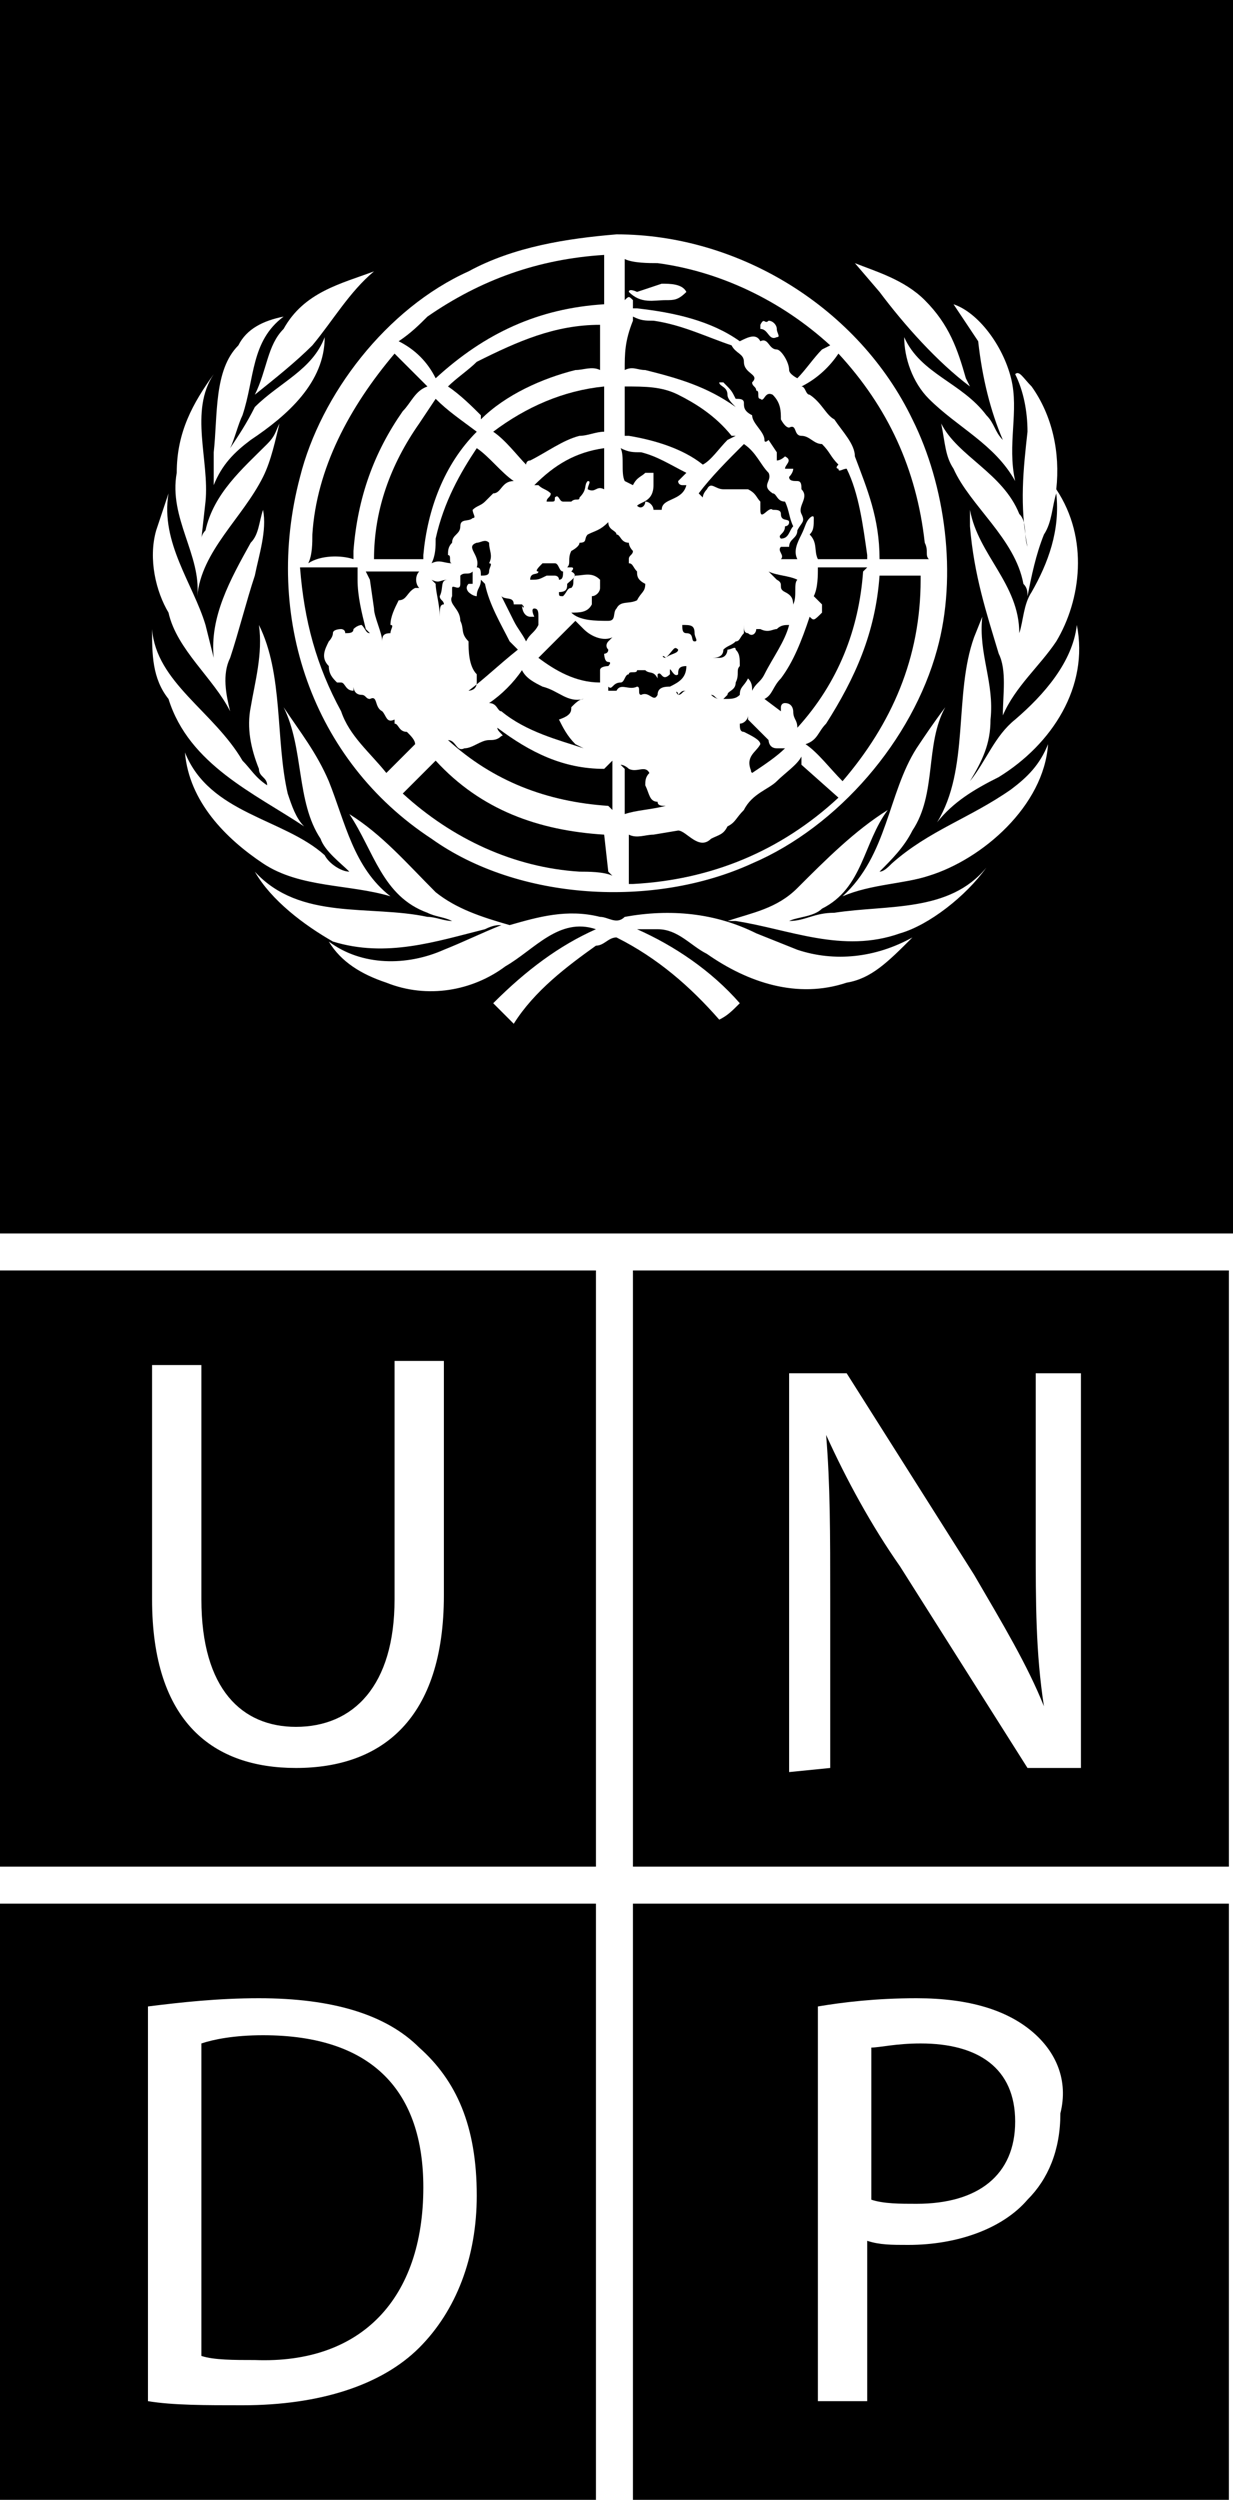
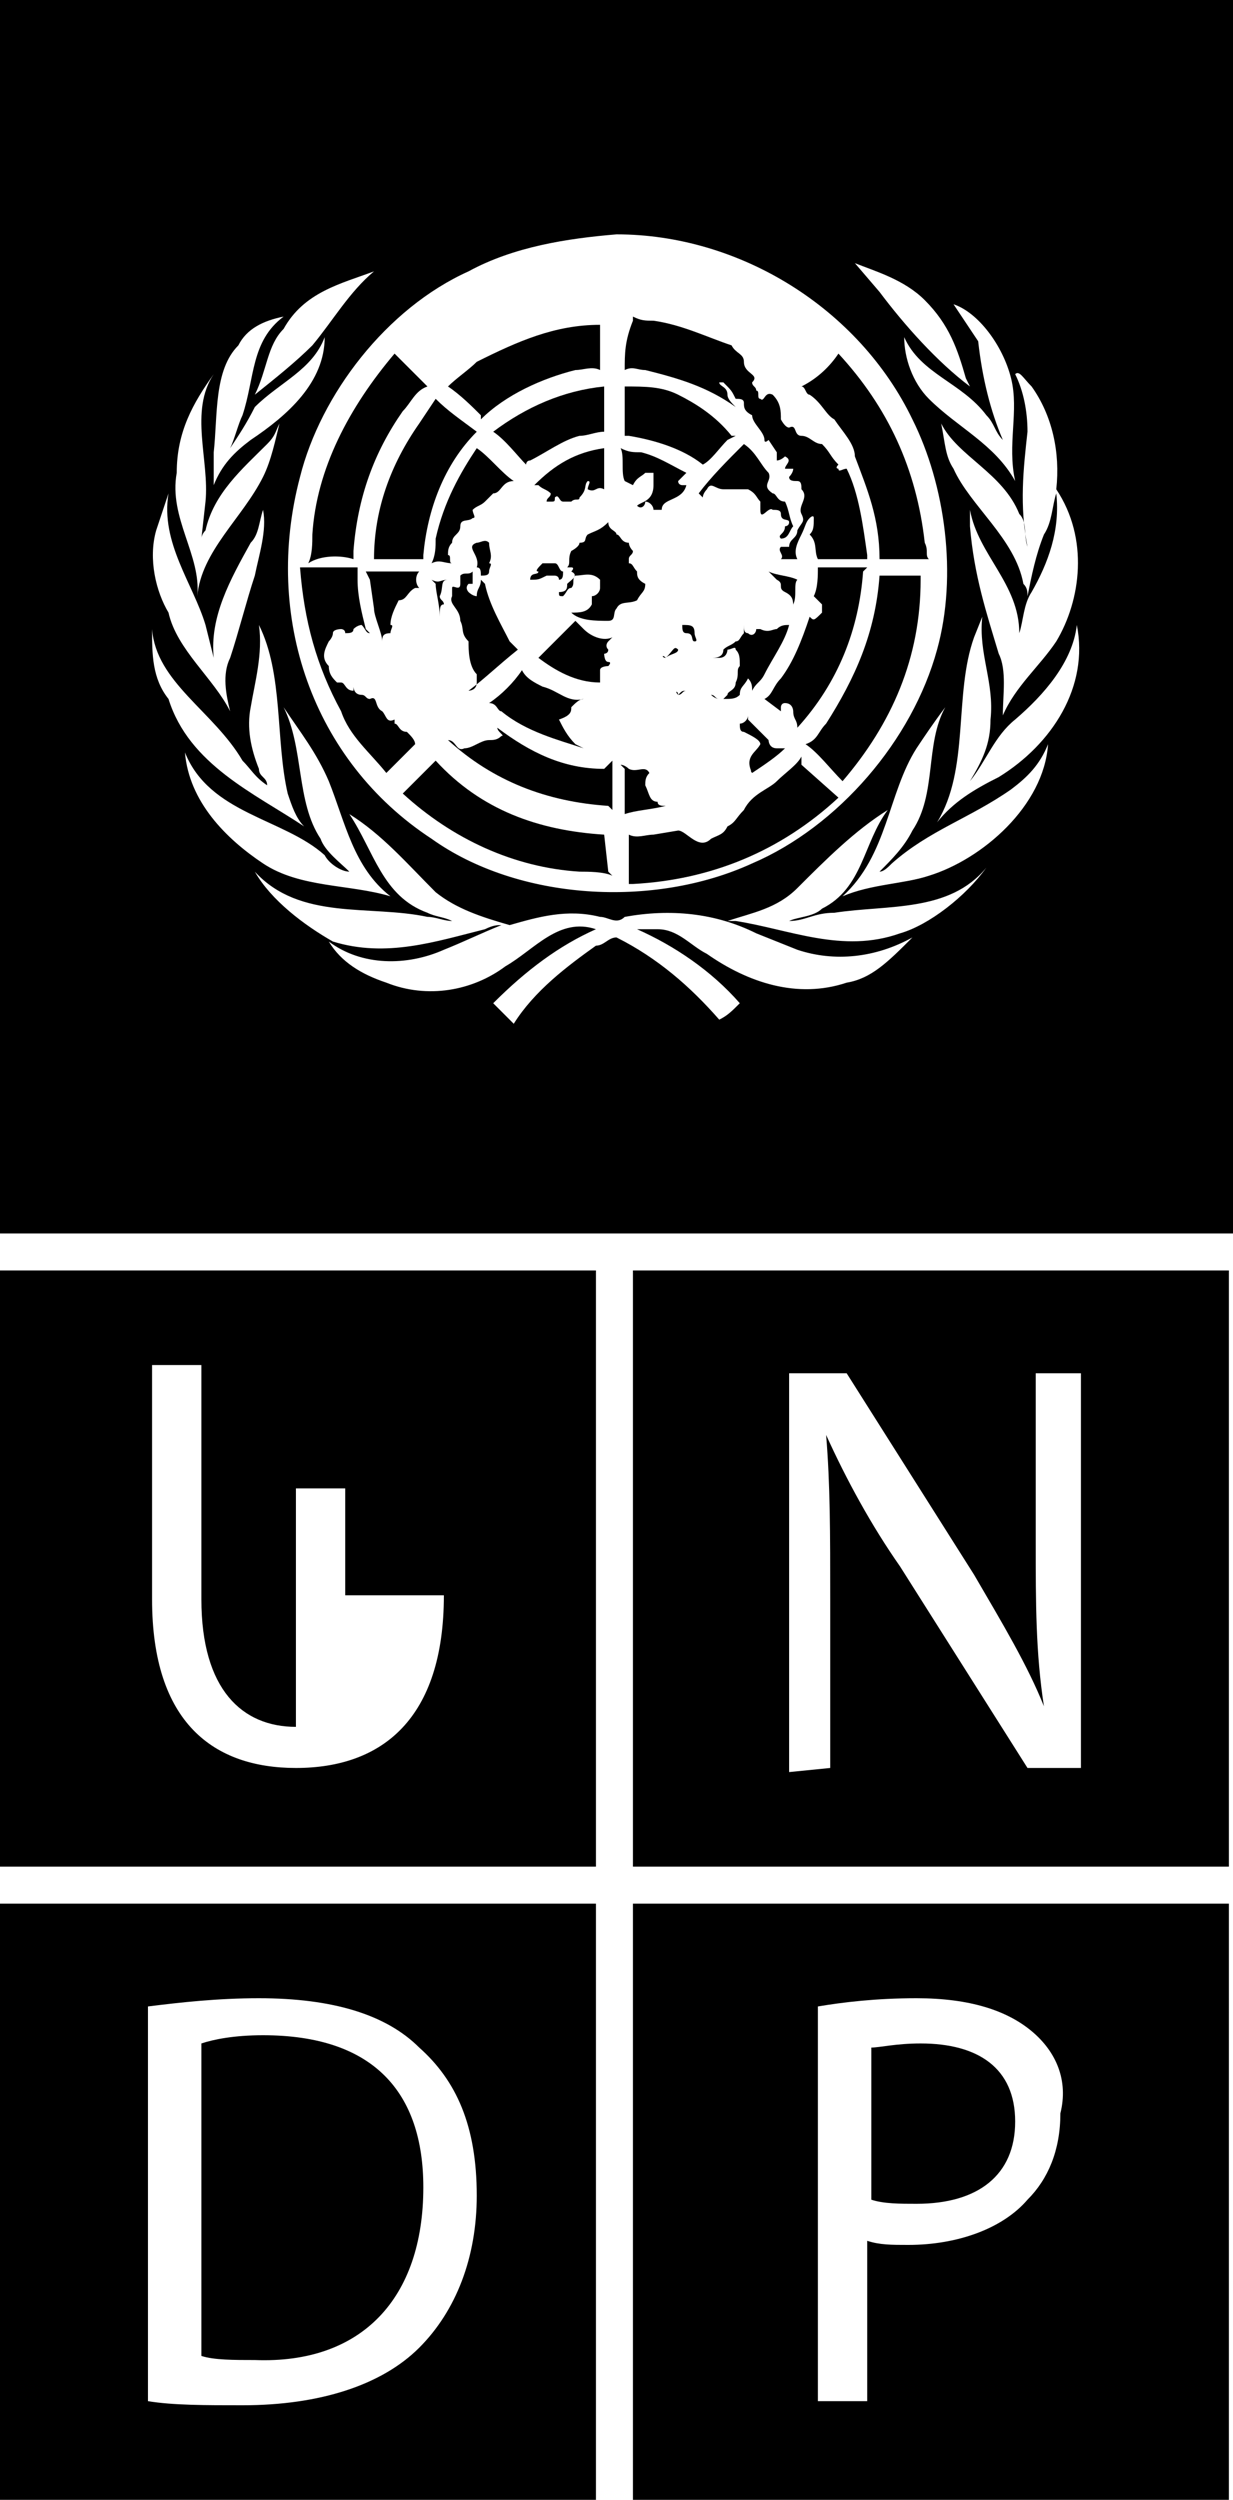
<svg xmlns="http://www.w3.org/2000/svg" version="1.1" id="Layer_1" x="0px" y="0px" viewBox="0 0 30 60.8" style="enable-background:new 0 0 30 60.8;" xml:space="preserve">
-   <path d="M0,30.9v14.5h14.5V30.9H0z M10.8,38.8c0,3-1.5,4.2-3.6,4.2c-2,0-3.5-1.1-3.5-4.1v-5.7h1.2v5.7c0,2.2,1,3.1,2.3,3.1  c1.4,0,2.4-1,2.4-3.1v-5.8h1.2V38.8z" />
+   <path d="M0,30.9v14.5h14.5V30.9H0z M10.8,38.8c0,3-1.5,4.2-3.6,4.2c-2,0-3.5-1.1-3.5-4.1v-5.7h1.2v5.7c0,2.2,1,3.1,2.3,3.1  v-5.8h1.2V38.8z" />
  <path d="M15.4,30.9v14.5h14.5V30.9H15.4z M26.3,43H25l-3.1-4.9c-0.7-1-1.3-2.1-1.8-3.2c0.1,1.2,0.1,2.4,0.1,4V43l-1,0.1v-9.7h1.4  l3.1,4.9c0.7,1.2,1.3,2.2,1.7,3.2c-0.2-1.3-0.2-2.5-0.2-4v-4.1h1.1V43z" />
  <path d="M15.4,46.3v14.5h14.5V46.3H15.4z M25.8,51.4c0,0.9-0.3,1.6-0.8,2.1c-0.6,0.7-1.7,1.1-2.9,1.1c-0.4,0-0.7,0-1-0.1v3.9h-1.2  v-9.6c0.6-0.1,1.4-0.2,2.4-0.2c1.3,0,2.2,0.3,2.8,0.8C25.7,49.9,26,50.6,25.8,51.4z" />
  <path d="M22.3,53.6c-0.4,0-0.8,0-1.1-0.1v-3.7c0.2,0,0.6-0.1,1.2-0.1c1.4,0,2.3,0.6,2.3,1.9C24.7,52.9,23.8,53.6,22.3,53.6" />
  <path d="M0,46.3v14.5h14.5V46.3H0z M10.2,57.1c-0.9,0.9-2.4,1.4-4.3,1.4c-0.9,0-1.7,0-2.3-0.1v-9.6c0.8-0.1,1.7-0.2,2.7-0.2  c1.8,0,3.1,0.4,3.9,1.2c0.9,0.8,1.4,1.9,1.4,3.6C11.6,54.9,11.1,56.2,10.2,57.1z" />
  <path d="M6.2,57.4c-0.5,0-1,0-1.3-0.1v-7.6c0.3-0.1,0.8-0.2,1.5-0.2c2.7,0,3.9,1.4,3.9,3.7C10.3,55.9,8.8,57.5,6.2,57.4" />
  <g>
    <path d="M16.2,16C16.1,15.9,16.1,16,16.2,16L16.2,16z" />
    <path d="M10.9,9.4c0.3,0.2,0.6,0.5,0.8,0.7v0.1c0.6-0.6,1.5-1,2.3-1.2c0.2,0,0.4-0.1,0.6,0V7.9c-1.1,0-2,0.4-3,0.9   C11.4,9,11.1,9.2,10.9,9.4z" />
-     <path d="M15.5,16.7c0.1,0,0,0.2,0.1,0.2c0.2-0.1,0.3,0.2,0.4,0c0-0.2,0.2-0.2,0.3-0.2c0.2-0.1,0.4-0.2,0.4-0.5   c-0.2,0-0.2,0.1-0.2,0.2c-0.1,0.1-0.2-0.2-0.2-0.1v0.1c-0.2,0.2-0.2-0.1-0.3,0v0.1c-0.1-0.2-0.2-0.1-0.3-0.2h-0.2   c0,0.1-0.2,0-0.2,0.1c-0.1,0-0.1,0.2-0.2,0.2c-0.2,0-0.2,0.2-0.3,0.1v0.1H15C15.1,16.6,15.3,16.8,15.5,16.7z" />
    <path d="M14.7,20.3c-1.6-0.1-3-0.6-4.1-1.8l-0.8,0.8c1.2,1.1,2.7,1.8,4.3,1.9c0.2,0,0.6,0,0.8,0.1l-0.1-0.1L14.7,20.3z" />
    <path d="M10.2,10.3c-0.7,1-1.1,2.1-1.1,3.3h1.2v-0.1c0.1-1.1,0.5-2.2,1.3-3c-0.4-0.3-0.7-0.5-1-0.8L10.2,10.3z" />
    <path d="M9,14.1l0.1,0.7c0,0.2,0.2,0.6,0.2,0.8c0-0.1,0-0.2,0.2-0.2c0-0.1,0.1-0.2,0-0.2c0-0.2,0.1-0.4,0.2-0.6   c0.2,0,0.2-0.2,0.4-0.3c0,0,0.1,0,0.1,0c-0.1-0.1-0.1-0.3,0-0.4H8.9L9,14.1z" />
    <path d="M12.1,17.7c0,0.1,0.2,0.2,0.1,0.2C12.1,18,12,18,11.9,18c-0.2,0-0.4,0.2-0.6,0.2c-0.2,0.1-0.2-0.2-0.4-0.2   c1.1,1,2.4,1.5,3.9,1.6l0.1,0.1v-1.2l-0.2,0.2C13.7,18.7,12.9,18.3,12.1,17.7z" />
    <path d="M18.3,18.8c0.3-0.2,0.6-0.4,0.8-0.6h-0.2c-0.2,0-0.2-0.2-0.2-0.2l-0.5-0.5v-0.1c0,0.1-0.1,0.2-0.2,0.2c0,0.1,0,0.2,0.1,0.2   c0.2,0.1,0.4,0.2,0.4,0.3C18.4,18.3,18.1,18.4,18.3,18.8C18.4,18.7,18.2,18.7,18.3,18.8z" />
    <path d="M19.7,15c-0.2,0.6-0.4,1.1-0.7,1.5c-0.2,0.2-0.2,0.4-0.4,0.5l0.4,0.3v-0.1c0,0,0-0.1,0.1-0.1c0.2,0,0.2,0.2,0.2,0.2   c0,0.2,0.1,0.2,0.1,0.4c1-1.1,1.5-2.4,1.6-3.8l0.1-0.1h-1.2c0,0.2,0,0.5-0.1,0.7l0.2,0.2v0.2C19.8,15.1,19.8,15.1,19.7,15z" />
    <path d="M17.7,16.9c0,0-0.1,0.1-0.1,0.1c0.2,0,0.3,0,0.4-0.1c0-0.2,0.1-0.2,0.2-0.4c0.1,0.1,0.1,0.2,0.1,0.3   c0.1-0.2,0.2-0.2,0.3-0.4c0.2-0.4,0.5-0.8,0.6-1.2c-0.1,0-0.2,0-0.3,0.1c-0.1,0-0.2,0.1-0.4,0h-0.1c0,0.1-0.1,0.2-0.2,0.1   c-0.1,0-0.1-0.1-0.1-0.2v0.2c-0.1,0.1-0.1,0.2-0.2,0.2c-0.1,0.1-0.2,0.1-0.3,0.2c0,0.2-0.2,0.2-0.3,0.2h0.2c0.2,0,0.2-0.2,0.2-0.2   c0.1,0,0.2-0.1,0.2,0C18,15.9,18,16,18,16.2c-0.1,0.1,0,0.2-0.1,0.4C17.9,16.8,17.7,16.8,17.7,16.9z" />
    <path d="M17.5,17c-0.1,0-0.1-0.1-0.2-0.1C17.3,16.9,17.4,17,17.5,17z" />
    <path d="M16.5,15.8c-0.1-0.1-0.1,0-0.3,0.2C16.3,15.9,16.5,15.9,16.5,15.8z" />
    <path d="M16.7,15.4c0.2,0,0.1,0.2,0.2,0.2c0.1,0,0-0.1,0-0.2c0-0.2-0.1-0.2-0.3-0.2C16.6,15.3,16.6,15.4,16.7,15.4z" />
    <path d="M18.7,11.5c-0.2-0.2-0.3-0.5-0.6-0.7c-0.4,0.4-0.8,0.8-1.1,1.2l0.1,0.1c0-0.1,0.1-0.2,0.1-0.2c0.1-0.2,0.2,0,0.4,0h0.6   c0.2,0.1,0.2,0.2,0.3,0.3v0.2c0,0.3,0.2-0.1,0.3,0c0.1,0,0.2,0,0.2,0.1c0,0.2,0.2,0.1,0.2,0.2c0,0.1-0.1,0.1-0.1,0.1   c0,0.2-0.2,0.2-0.1,0.3c0.2,0,0.2-0.2,0.3-0.3c-0.1-0.2-0.1-0.4-0.2-0.6c-0.2,0-0.2-0.2-0.3-0.2C18.5,11.8,18.8,11.7,18.7,11.5z" />
    <path d="M13.9,17.2c0.1-0.1,0.2-0.2,0.3-0.2c-0.4,0.1-0.6-0.2-1-0.3c-0.2-0.1-0.4-0.2-0.5-0.4c-0.2,0.3-0.5,0.6-0.8,0.8   c0.2,0,0.2,0.2,0.3,0.2c0.6,0.5,1.4,0.7,2,0.9L14,18.1c-0.2-0.2-0.3-0.4-0.4-0.6C13.9,17.4,13.9,17.3,13.9,17.2z" />
    <path d="M14.9,15.5c-0.2,0.1-0.5,0-0.7-0.2L14,15.1L13.1,16c0.4,0.3,0.9,0.6,1.5,0.6v-0.3c0-0.1,0.2-0.1,0.2-0.1s0.1-0.1,0-0.1   c-0.1,0-0.1-0.2-0.1-0.2s0.1,0,0.1-0.1c-0.1-0.1,0-0.2,0-0.2L14.9,15.5z" />
    <path d="M11.4,16.8C11.4,16.8,11.5,16.8,11.4,16.8c0.4-0.3,0.7-0.6,1.2-1l-0.2-0.2c-0.2-0.4-0.5-0.9-0.6-1.4l-0.1-0.1   c0,0.2-0.1,0.2-0.1,0.4c-0.1,0-0.2-0.1-0.2-0.1s-0.1-0.1,0-0.2h0.1V14c0,0,0-0.1,0-0.1c-0.1,0.1-0.2,0-0.3,0.1v0.2   c0,0.2-0.2,0-0.2,0.1v0.2c-0.1,0.2,0.2,0.3,0.2,0.6c0.1,0.2,0,0.3,0.2,0.5c0,0.2,0,0.6,0.2,0.8v0.2C11.6,16.8,11.4,16.8,11.4,16.8z   " />
    <path d="M9.9,17.8c-0.2,0-0.2-0.2-0.3-0.2v-0.1c-0.2,0.1-0.2-0.1-0.3-0.2C9.1,17.2,9.2,16.9,9,17c-0.1,0-0.1-0.1-0.2-0.1   c-0.2,0-0.2-0.2-0.2-0.2v0.1c-0.2,0-0.2-0.2-0.3-0.2H8.2C8.1,16.5,8,16.4,8,16.2c-0.2-0.2-0.1-0.4,0-0.6c0,0,0.1-0.1,0.1-0.2   c0-0.1,0.2-0.1,0.2-0.1s0.1,0,0.1,0.1c0.1,0,0.2,0,0.2-0.1c0.1-0.1,0.2-0.1,0.2-0.1c0.1,0.1,0.1,0.2,0.2,0.2l-0.1-0.1   c-0.1-0.4-0.2-0.8-0.2-1.2v-0.3H7.3c0.1,1.3,0.4,2.4,1,3.5c0.2,0.6,0.7,1,1.1,1.5l0.7-0.7C10.1,18,10,17.9,9.9,17.8z" />
    <path d="M14.4,12.4c-0.1,0-0.2,0-0.2,0C14.3,12.4,14.3,12.4,14.4,12.4L14.4,12.4C14.4,12.4,14.4,12.4,14.4,12.4z" />
    <path d="M10.9,14.1c-0.2,0-0.2,0.1-0.4,0l0.1,0.1c0,0.2,0.1,0.5,0.1,0.8c0-0.2,0-0.3,0.1-0.3c0-0.1-0.1-0.1-0.1-0.2   C10.8,14.3,10.7,14.1,10.9,14.1z" />
    <path d="M12.8,11.3c0,0,0-0.1,0.1-0.1c0.4-0.2,0.8-0.5,1.2-0.6c0.2,0,0.4-0.1,0.6-0.1V9.4c-1,0.1-1.9,0.5-2.7,1.1   C12.3,10.7,12.6,11.1,12.8,11.3z" />
    <path d="M13.7,13.9c-0.1,0-0.1-0.2-0.2-0.2h-0.3c-0.1,0.1-0.2,0.2-0.1,0.2c0,0.1-0.2,0-0.2,0.2c0.2,0,0.2,0,0.4-0.1h0.2   c0,0,0.1,0,0.1,0.1C13.7,14.1,13.7,14,13.7,13.9z" />
-     <path d="M13.5,14.9c0,0,0.1-0.1,0.1-0.1L13.5,14.9C13.5,14.8,13.5,14.8,13.5,14.9z" />
    <path d="M14.1,12.1c0.2-0.2,0.1-0.3,0.2-0.4c0.1,0,0,0.1,0,0.2c0.2,0.1,0.2-0.1,0.4,0v-1C14,11,13.5,11.3,13,11.8h0.1   c0.1,0.1,0.2,0.1,0.3,0.2c0,0.1-0.1,0.1-0.1,0.2h0.1c0.1,0,0.1,0,0.1-0.1c0.1-0.1,0.1,0.1,0.2,0.1h0.2C14,12.1,14.1,12.2,14.1,12.1   z" />
    <path d="M10.9,13.5c0-0.1,0-0.2,0.1-0.3c0-0.2,0.2-0.2,0.2-0.4s0.2-0.1,0.3-0.2c0.1,0,0-0.1,0-0.2c0.1-0.1,0.2-0.1,0.3-0.2L12,12   c0.2,0,0.2-0.3,0.5-0.3c-0.3-0.2-0.6-0.6-0.9-0.8c-0.4,0.6-0.8,1.3-1,2.2c0,0.2,0,0.4-0.1,0.6c0.2-0.1,0.3,0,0.5,0   C10.9,13.7,11,13.5,10.9,13.5z" />
-     <path d="M12.7,14.7C12.7,14.7,12.6,14.7,12.7,14.7h-0.2c0-0.2-0.2-0.1-0.3-0.2l0.3,0.6c0.1,0.2,0.2,0.3,0.3,0.5   c0.1-0.2,0.2-0.2,0.3-0.4V15c0-0.1,0-0.2-0.1-0.2s0,0.2,0,0.2h-0.1C12.8,15,12.7,14.9,12.7,14.7C12.8,14.8,12.7,14.8,12.7,14.7z" />
    <path d="M11.9,13.2c-0.1-0.1-0.2,0-0.3,0c-0.3,0.1,0.1,0.3,0,0.6c0,0,0,0,0,0c0.1,0,0.1,0.1,0.1,0.2c0.1,0,0.2,0,0.2-0.1   c0-0.1,0.1-0.2,0-0.2C12,13.5,11.9,13.4,11.9,13.2z" />
    <path d="M15.7,9c0.8,0.2,1.5,0.4,2.2,0.9c-0.1-0.1-0.2-0.2-0.2-0.3c0-0.2-0.2-0.2-0.2-0.3h0.1c0.2,0.2,0.2,0.2,0.3,0.4   c0.1,0,0.2,0,0.2,0.1s0,0.2,0.2,0.3c0,0.2,0.3,0.4,0.3,0.6c0,0.1,0.1,0,0.1,0l0.2,0.3v0.2c0.1,0,0.2-0.1,0.2-0.1   c0.2,0.1,0,0.2,0,0.3h0.2c0,0.1-0.1,0.2-0.1,0.2c0,0.1,0.1,0.1,0.2,0.1c0.1,0,0.1,0.1,0.1,0.2c0.2,0.2-0.1,0.4,0,0.6s0,0.2-0.1,0.4   c0,0.2-0.2,0.2-0.2,0.4H19c-0.1,0.1,0.1,0.2,0,0.3h0.4c-0.1-0.2,0-0.4,0.1-0.6s0.1-0.3,0.2-0.4c0,0,0.1-0.1,0.1,0   c0,0.2,0,0.3-0.1,0.4c0.2,0.2,0.1,0.4,0.2,0.6h1.2v-0.1c-0.1-0.7-0.2-1.5-0.5-2.1c-0.1,0-0.2,0.1-0.2,0c0,0-0.1,0,0-0.1   c-0.2-0.2-0.2-0.3-0.4-0.5c-0.2,0-0.3-0.2-0.5-0.2s-0.1-0.3-0.3-0.2c-0.1,0-0.2-0.2-0.2-0.2c0-0.2,0-0.4-0.2-0.6   c-0.2-0.1-0.2,0.2-0.3,0.1c-0.1,0,0-0.2-0.1-0.2c0-0.1-0.1-0.1-0.1-0.2c0.2-0.2-0.2-0.2-0.2-0.5c0-0.2-0.2-0.2-0.3-0.4   c-0.6-0.2-1.2-0.5-1.9-0.6c-0.2,0-0.3,0-0.5-0.1v0.1c-0.2,0.5-0.2,0.8-0.2,1.2C15.4,8.9,15.5,9,15.7,9z" />
    <path d="M18.9,14.1c0.2,0.1,0,0.2,0.2,0.3c0.2,0.1,0.2,0.2,0.2,0.4v-0.1c0.1-0.2,0-0.5,0.1-0.6c-0.2-0.1-0.5-0.1-0.7-0.2L18.9,14.1   z" />
    <path d="M17.1,11.3L17.1,11.3c0.2-0.1,0.4-0.4,0.6-0.6l0.2-0.1h-0.1c-0.4-0.5-0.9-0.8-1.3-1s-0.8-0.2-1.3-0.2v1.2h0.1   C15.9,10.7,16.6,10.9,17.1,11.3z" />
    <path d="M14.1,13.2c0,0.1-0.2,0.2-0.2,0.2c-0.1,0.2,0,0.3-0.1,0.4c0,0,0,0,0.1,0c0.1,0,0,0.1,0,0.1c0.2,0.1,0,0.2-0.1,0.3   c0,0.1,0,0.2-0.2,0.2c0,0.1,0,0.1,0.1,0.1c0.1-0.1,0.1-0.2,0.2-0.2c0.1-0.1,0-0.2,0.1-0.3c0.2,0,0.4-0.1,0.6,0.1v0.2   c0,0.1-0.1,0.2-0.2,0.2v0.2c-0.1,0.2-0.3,0.2-0.5,0.2c0.2,0.2,0.6,0.2,0.9,0.2c0.2,0,0.1-0.2,0.2-0.3c0.1-0.2,0.3-0.1,0.5-0.2   c0.1-0.2,0.2-0.2,0.2-0.4c-0.2-0.1-0.2-0.2-0.2-0.3c-0.1-0.1-0.1-0.2-0.2-0.2v-0.1c0-0.1,0.1-0.1,0.1-0.2c-0.1-0.1-0.1-0.2-0.1-0.2   c-0.2,0-0.2-0.2-0.3-0.2c0-0.1-0.2-0.1-0.2-0.3c-0.2,0.2-0.3,0.2-0.5,0.3C14.2,13.1,14.3,13.2,14.1,13.2z" />
-     <path d="M10.6,9.2c1.2-1.1,2.5-1.7,4.1-1.8V6.2c-1.6,0.1-3,0.6-4.3,1.5C10.2,7.9,10,8.1,9.7,8.3C10.1,8.5,10.4,8.8,10.6,9.2z" />
    <path d="M0,0v30h30V0H0z M25.1,9.4c0.5,0.7,0.7,1.6,0.6,2.5c0.8,1.2,0.6,2.7,0,3.7c-0.4,0.6-1,1.1-1.3,1.8c0-0.5,0.1-1.1-0.1-1.5   c-0.3-1-0.6-1.9-0.7-3.1v-0.4c0.2,1.1,1.2,1.8,1.2,3c0.1-0.3,0.1-0.7,0.3-1c0.4-0.7,0.7-1.5,0.6-2.4c-0.1,0.3-0.1,0.7-0.3,1   c-0.2,0.5-0.3,1-0.4,1.5c0-0.1,0-0.2-0.1-0.3c-0.2-1.1-1.3-1.9-1.7-2.8c-0.2-0.3-0.2-0.6-0.3-1.1c0.4,0.8,1.5,1.2,1.9,2.2   c0.2,0.2,0.1,0.5,0.2,0.8c-0.2-1-0.1-1.9,0-2.8c0-0.5-0.1-1-0.3-1.4C24.8,9,24.9,9.2,25.1,9.4z M24.6,9.2c0.2,0.8-0.1,1.6,0.1,2.5   c-0.5-0.9-1.4-1.3-2.1-2c-0.4-0.4-0.6-1-0.6-1.5c0.4,0.9,1.4,1.1,2,1.9c0.2,0.2,0.2,0.4,0.4,0.6c-0.3-0.7-0.5-1.5-0.6-2.4l-0.6-0.9   C23.8,7.6,24.4,8.4,24.6,9.2z M22.5,7.3c0.6,0.6,0.8,1.2,1,1.9l0.1,0.2c-0.8-0.6-1.6-1.5-2.2-2.3l-0.6-0.7   C21.3,6.6,22,6.8,22.5,7.3z M11.4,6.6C12.5,6,13.8,5.8,15,5.7c3,0,5.9,1.8,7.2,4.5c0.8,1.6,1.1,3.8,0.6,5.6   c-0.6,2.2-2.4,4.3-4.5,5.2c-2.4,1.1-5.7,0.9-7.8-0.6c-2.9-1.9-4.1-5.4-3.2-8.8C7.8,9.6,9.4,7.5,11.4,6.6z M9.1,6.6   c-0.6,0.5-1,1.2-1.5,1.8C7.2,8.8,6.7,9.2,6.2,9.6C6.5,9,6.5,8.4,6.9,8C7.4,7.1,8.3,6.9,9.1,6.6z M6.9,7.7c-0.8,0.6-0.7,1.5-1,2.4   c-0.1,0.2-0.2,0.6-0.3,0.8c0.2-0.3,0.4-0.6,0.6-1C6.8,9.3,7.6,9,7.9,8.2c0,1.1-0.9,1.9-1.8,2.5c-0.4,0.3-0.7,0.6-0.9,1.1V11   c0.1-0.9,0-2,0.6-2.6C6,8,6.4,7.8,6.9,7.7z M4.3,11.5c0-1,0.4-1.7,0.9-2.4C4.6,10,5.1,11.2,5,12.2l-0.1,0.9c0,0,0-0.1,0.1-0.2   c0.2-0.9,0.9-1.5,1.5-2.1c0.2-0.2,0.2-0.3,0.3-0.5c-0.1,0.4-0.2,0.9-0.4,1.3c-0.5,1-1.5,1.8-1.6,2.9C4.9,13.5,4.1,12.6,4.3,11.5z    M3.8,12.9L4.1,12c-0.2,1.2,0.6,2.2,0.9,3.2L5.2,16c-0.1-1,0.4-1.9,0.9-2.8c0.2-0.2,0.2-0.5,0.3-0.8c0.1,0.5-0.1,1.1-0.2,1.6   c-0.2,0.6-0.4,1.4-0.6,2c-0.2,0.4-0.1,0.9,0,1.3c-0.4-0.8-1.3-1.5-1.5-2.4C3.8,14.4,3.6,13.6,3.8,12.9z M3.7,15.3   c0.1,1.3,1.5,2,2.2,3.2c0.2,0.2,0.3,0.4,0.6,0.6c0-0.2-0.2-0.2-0.2-0.4c-0.2-0.5-0.3-1-0.2-1.5c0.1-0.6,0.3-1.3,0.2-2   C6.9,16.4,6.7,18,7,19.3c0.1,0.3,0.2,0.6,0.4,0.8c-1.2-0.8-2.8-1.5-3.3-3.1C3.7,16.5,3.7,15.9,3.7,15.3z M4.5,18.3   c0.6,1.5,2.4,1.6,3.4,2.5C8,21,8.3,21.2,8.5,21.2c-0.2-0.2-0.6-0.5-0.7-0.8c-0.6-0.9-0.4-2.2-0.9-3.2C7.3,17.8,7.7,18.3,8,19   c0.4,1,0.6,2.1,1.5,2.8c-1-0.3-2.2-0.2-3.1-0.8C5.5,20.4,4.6,19.5,4.5,18.3z M20.6,23.9c-1.2,0.4-2.4,0-3.4-0.7   c-0.4-0.2-0.7-0.6-1.2-0.6h-0.5c0.9,0.4,1.8,1,2.5,1.8c-0.2,0.2-0.3,0.3-0.5,0.4c-0.7-0.8-1.5-1.5-2.5-2c-0.2,0-0.3,0.2-0.5,0.2   c-0.7,0.5-1.5,1.1-2,1.9L12,24.4c0.8-0.8,1.6-1.4,2.5-1.8c-0.9-0.3-1.5,0.5-2.2,0.9c-0.8,0.6-1.9,0.8-2.9,0.4   c-0.6-0.2-1.1-0.5-1.4-1c0.8,0.6,1.9,0.6,2.8,0.2c0.5-0.2,0.9-0.4,1.4-0.6c-0.1,0-0.2,0-0.4,0.1c-1.2,0.3-2.4,0.7-3.7,0.3   c-0.7-0.4-1.5-1-1.9-1.7c1.1,1.2,2.8,0.8,4.2,1.1c0.2,0,0.4,0.1,0.6,0.1c-0.2-0.1-0.4-0.1-0.6-0.2c-1.1-0.4-1.3-1.5-1.9-2.4   c0.8,0.5,1.4,1.2,2.1,1.9c0.5,0.4,1.1,0.6,1.8,0.8c0.7-0.2,1.4-0.4,2.2-0.2c0.2,0,0.4,0.2,0.6,0c1.1-0.2,2.2-0.1,3.2,0.4l1,0.4   c0.9,0.3,1.9,0.2,2.8-0.3C21.6,23.4,21.2,23.8,20.6,23.9z M21.9,22.7c-1.4,0.5-2.7-0.1-4-0.3h-0.2c0.6-0.2,1.2-0.3,1.7-0.8   c0.7-0.7,1.4-1.4,2.2-1.9C21,20.5,21,21.6,20,22.1c-0.2,0.2-0.6,0.2-0.8,0.3c0.4,0,0.6-0.2,1.1-0.2c1.3-0.2,2.8,0,3.7-1.1   C23.5,21.8,22.6,22.5,21.9,22.7z M22.6,21.3c-0.6,0.2-1.4,0.2-2.1,0.5c1.1-1,1.1-2.5,1.8-3.6c0.2-0.3,0.4-0.6,0.7-1   c-0.5,0.9-0.2,2.1-0.8,3c-0.2,0.4-0.5,0.7-0.8,1c0.1,0,0.2-0.1,0.3-0.2c0.9-0.8,1.9-1.1,2.9-1.8c0.4-0.3,0.7-0.6,0.9-1.1   C25.4,19.6,23.9,20.9,22.6,21.3z M24.3,18.9c-0.6,0.3-1.1,0.6-1.5,1.1c0.8-1.3,0.4-3.1,0.9-4.5l0.2-0.5c-0.1,0.9,0.3,1.6,0.2,2.5   c0,0.6-0.2,1-0.5,1.5c0.4-0.5,0.6-1.1,1.1-1.5c0.7-0.6,1.4-1.4,1.5-2.3C26.5,16.7,25.6,18.1,24.3,18.9z" />
-     <path d="M15.4,7.3v0.2h0.1c0.9,0.1,1.8,0.3,2.5,0.8c0.2-0.1,0.4-0.2,0.5,0c0.2-0.1,0.2,0.2,0.4,0.2c0.1,0,0.3,0.3,0.3,0.5   c0,0.1,0.2,0.2,0.2,0.2C19.6,9,19.8,8.7,20,8.5l0.2-0.1c-1.2-1.1-2.7-1.8-4.2-2c-0.2,0-0.6,0-0.8-0.1v1C15.3,7.2,15.3,7.2,15.4,7.3   z M18.5,7.9c0.1-0.2,0.1,0,0.2-0.1c0.1,0,0.2,0.1,0.2,0.2c0,0.1,0.1,0.2,0,0.2C18.7,8.3,18.7,8,18.5,8V7.9z M15.5,7.1l0.6-0.2   c0.2,0,0.5,0,0.6,0.2c-0.2,0.2-0.3,0.2-0.5,0.2c-0.3,0-0.6,0.1-0.9-0.2C15.3,7,15.5,7.1,15.5,7.1z" />
    <path d="M8.6,13.6v-0.2C8.7,12.1,9.1,11,9.8,10c0.2-0.2,0.3-0.5,0.6-0.6L9.6,8.6c-1.1,1.3-1.9,2.8-2,4.4c0,0.2,0,0.5-0.1,0.7   C7.8,13.5,8.3,13.5,8.6,13.6z" />
    <path d="M15.4,11.8c0.1-0.2,0.2-0.2,0.3-0.3h0.2v0.3c0,0.4-0.3,0.4-0.4,0.5c0.1,0.1,0.2,0,0.2-0.1c0.1,0,0.2,0.1,0.2,0.2h0.2   c0-0.3,0.5-0.2,0.6-0.6h-0.1c0,0-0.1,0-0.1-0.1l0.2-0.2c-0.4-0.2-0.7-0.4-1.1-0.5c-0.2,0-0.3,0-0.5-0.1c0.1,0.2,0,0.6,0.1,0.8   L15.4,11.8z" />
    <path d="M16.2,19.6c-0.1,0-0.2,0-0.2-0.1c-0.2,0-0.2-0.2-0.3-0.4c0-0.1,0-0.2,0.1-0.3c-0.1-0.2-0.3,0-0.5-0.1c0,0-0.1-0.1-0.2-0.1   l0.1,0.1v1.1C15.5,19.7,15.8,19.7,16.2,19.6z" />
    <path d="M16.5,16.9c0.1,0,0.1-0.1,0.2-0.1C16.6,16.8,16.6,16.8,16.5,16.9C16.5,16.8,16.4,16.8,16.5,16.9z" />
    <path d="M19.5,18.4c-0.1,0.2-0.4,0.4-0.6,0.6c-0.2,0.2-0.6,0.3-0.8,0.7c-0.2,0.2-0.2,0.3-0.4,0.4c-0.1,0.2-0.2,0.2-0.4,0.3   c-0.3,0.3-0.6-0.2-0.8-0.2l-0.6,0.1c-0.2,0-0.4,0.1-0.6,0v1.2h0.1c1.9-0.1,3.6-0.8,5-2.1l-0.9-0.8V18.4z" />
    <path d="M19.5,9.4c0.1,0,0.1,0.2,0.2,0.2c0.3,0.2,0.4,0.5,0.6,0.6c0.2,0.3,0.5,0.6,0.5,0.9c0.3,0.8,0.6,1.5,0.6,2.5h1.2   c-0.1-0.1,0-0.2-0.1-0.4c-0.2-1.8-0.9-3.3-2.1-4.6C20.2,8.9,19.9,9.2,19.5,9.4z" />
    <path d="M20.1,17.6c-0.2,0.2-0.2,0.4-0.5,0.5c0.3,0.2,0.6,0.6,0.9,0.9c1.2-1.4,1.9-3,1.9-4.9V14h-1C21.3,15.4,20.8,16.5,20.1,17.6z   " />
  </g>
</svg>